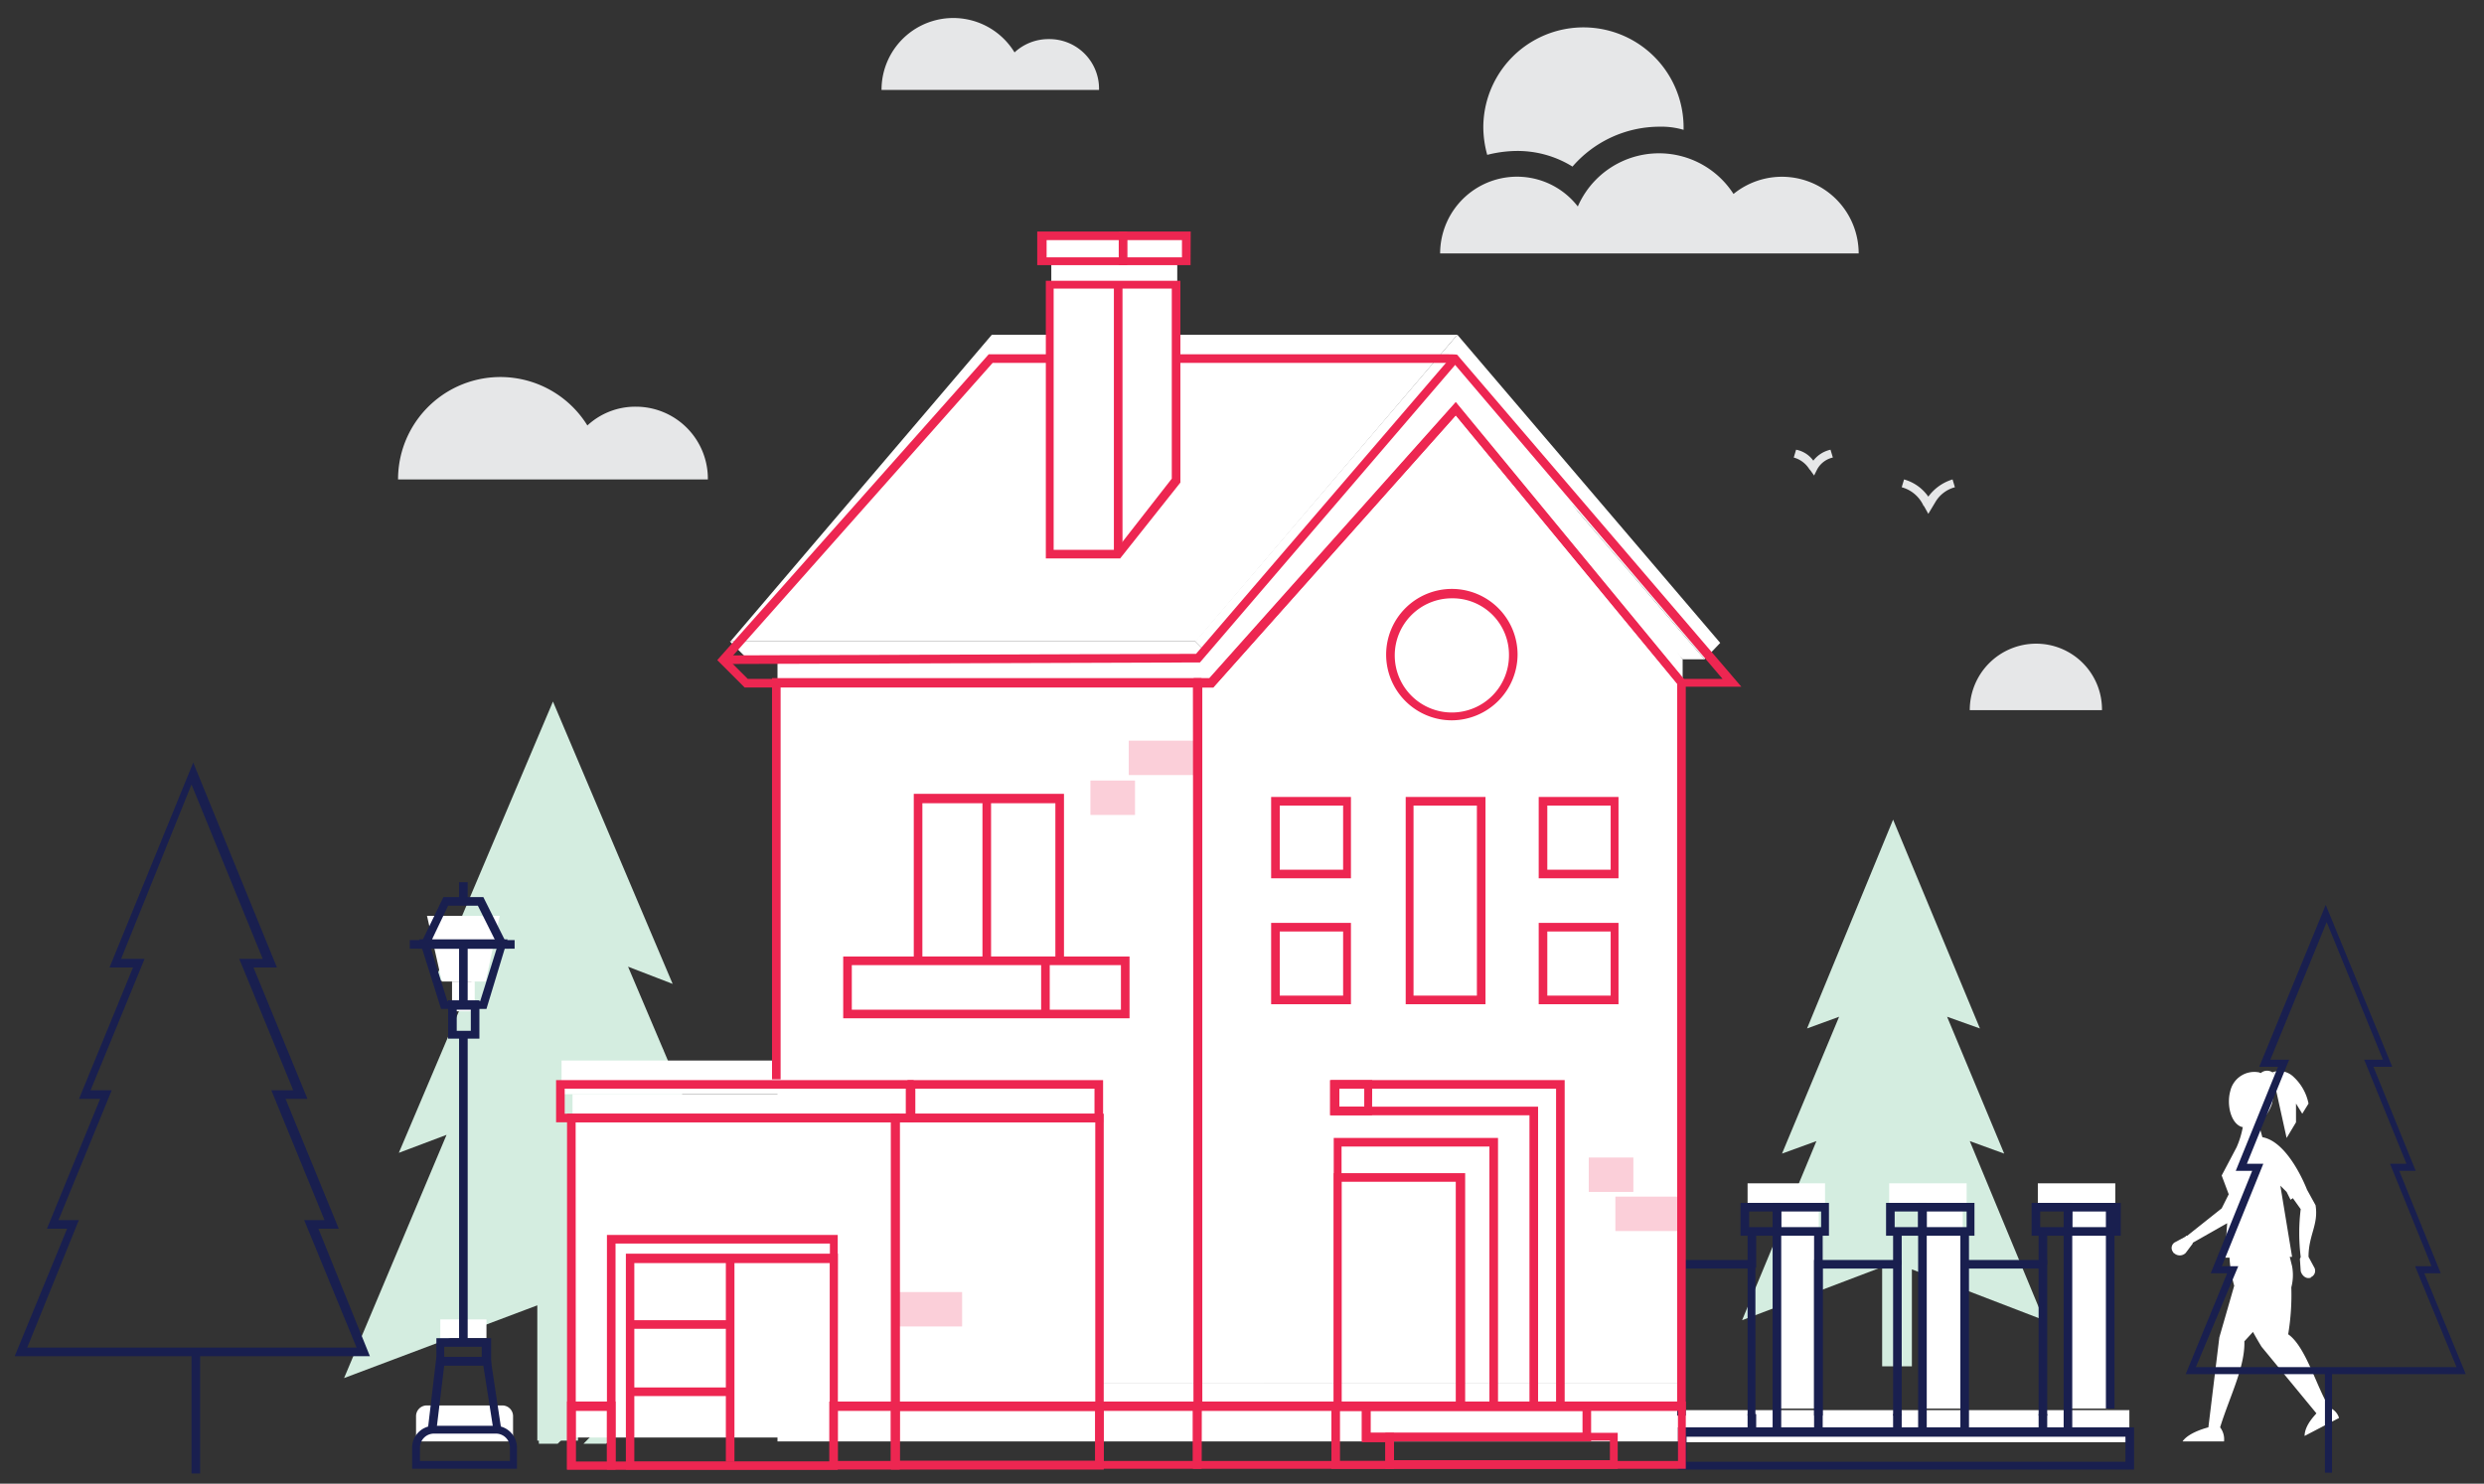
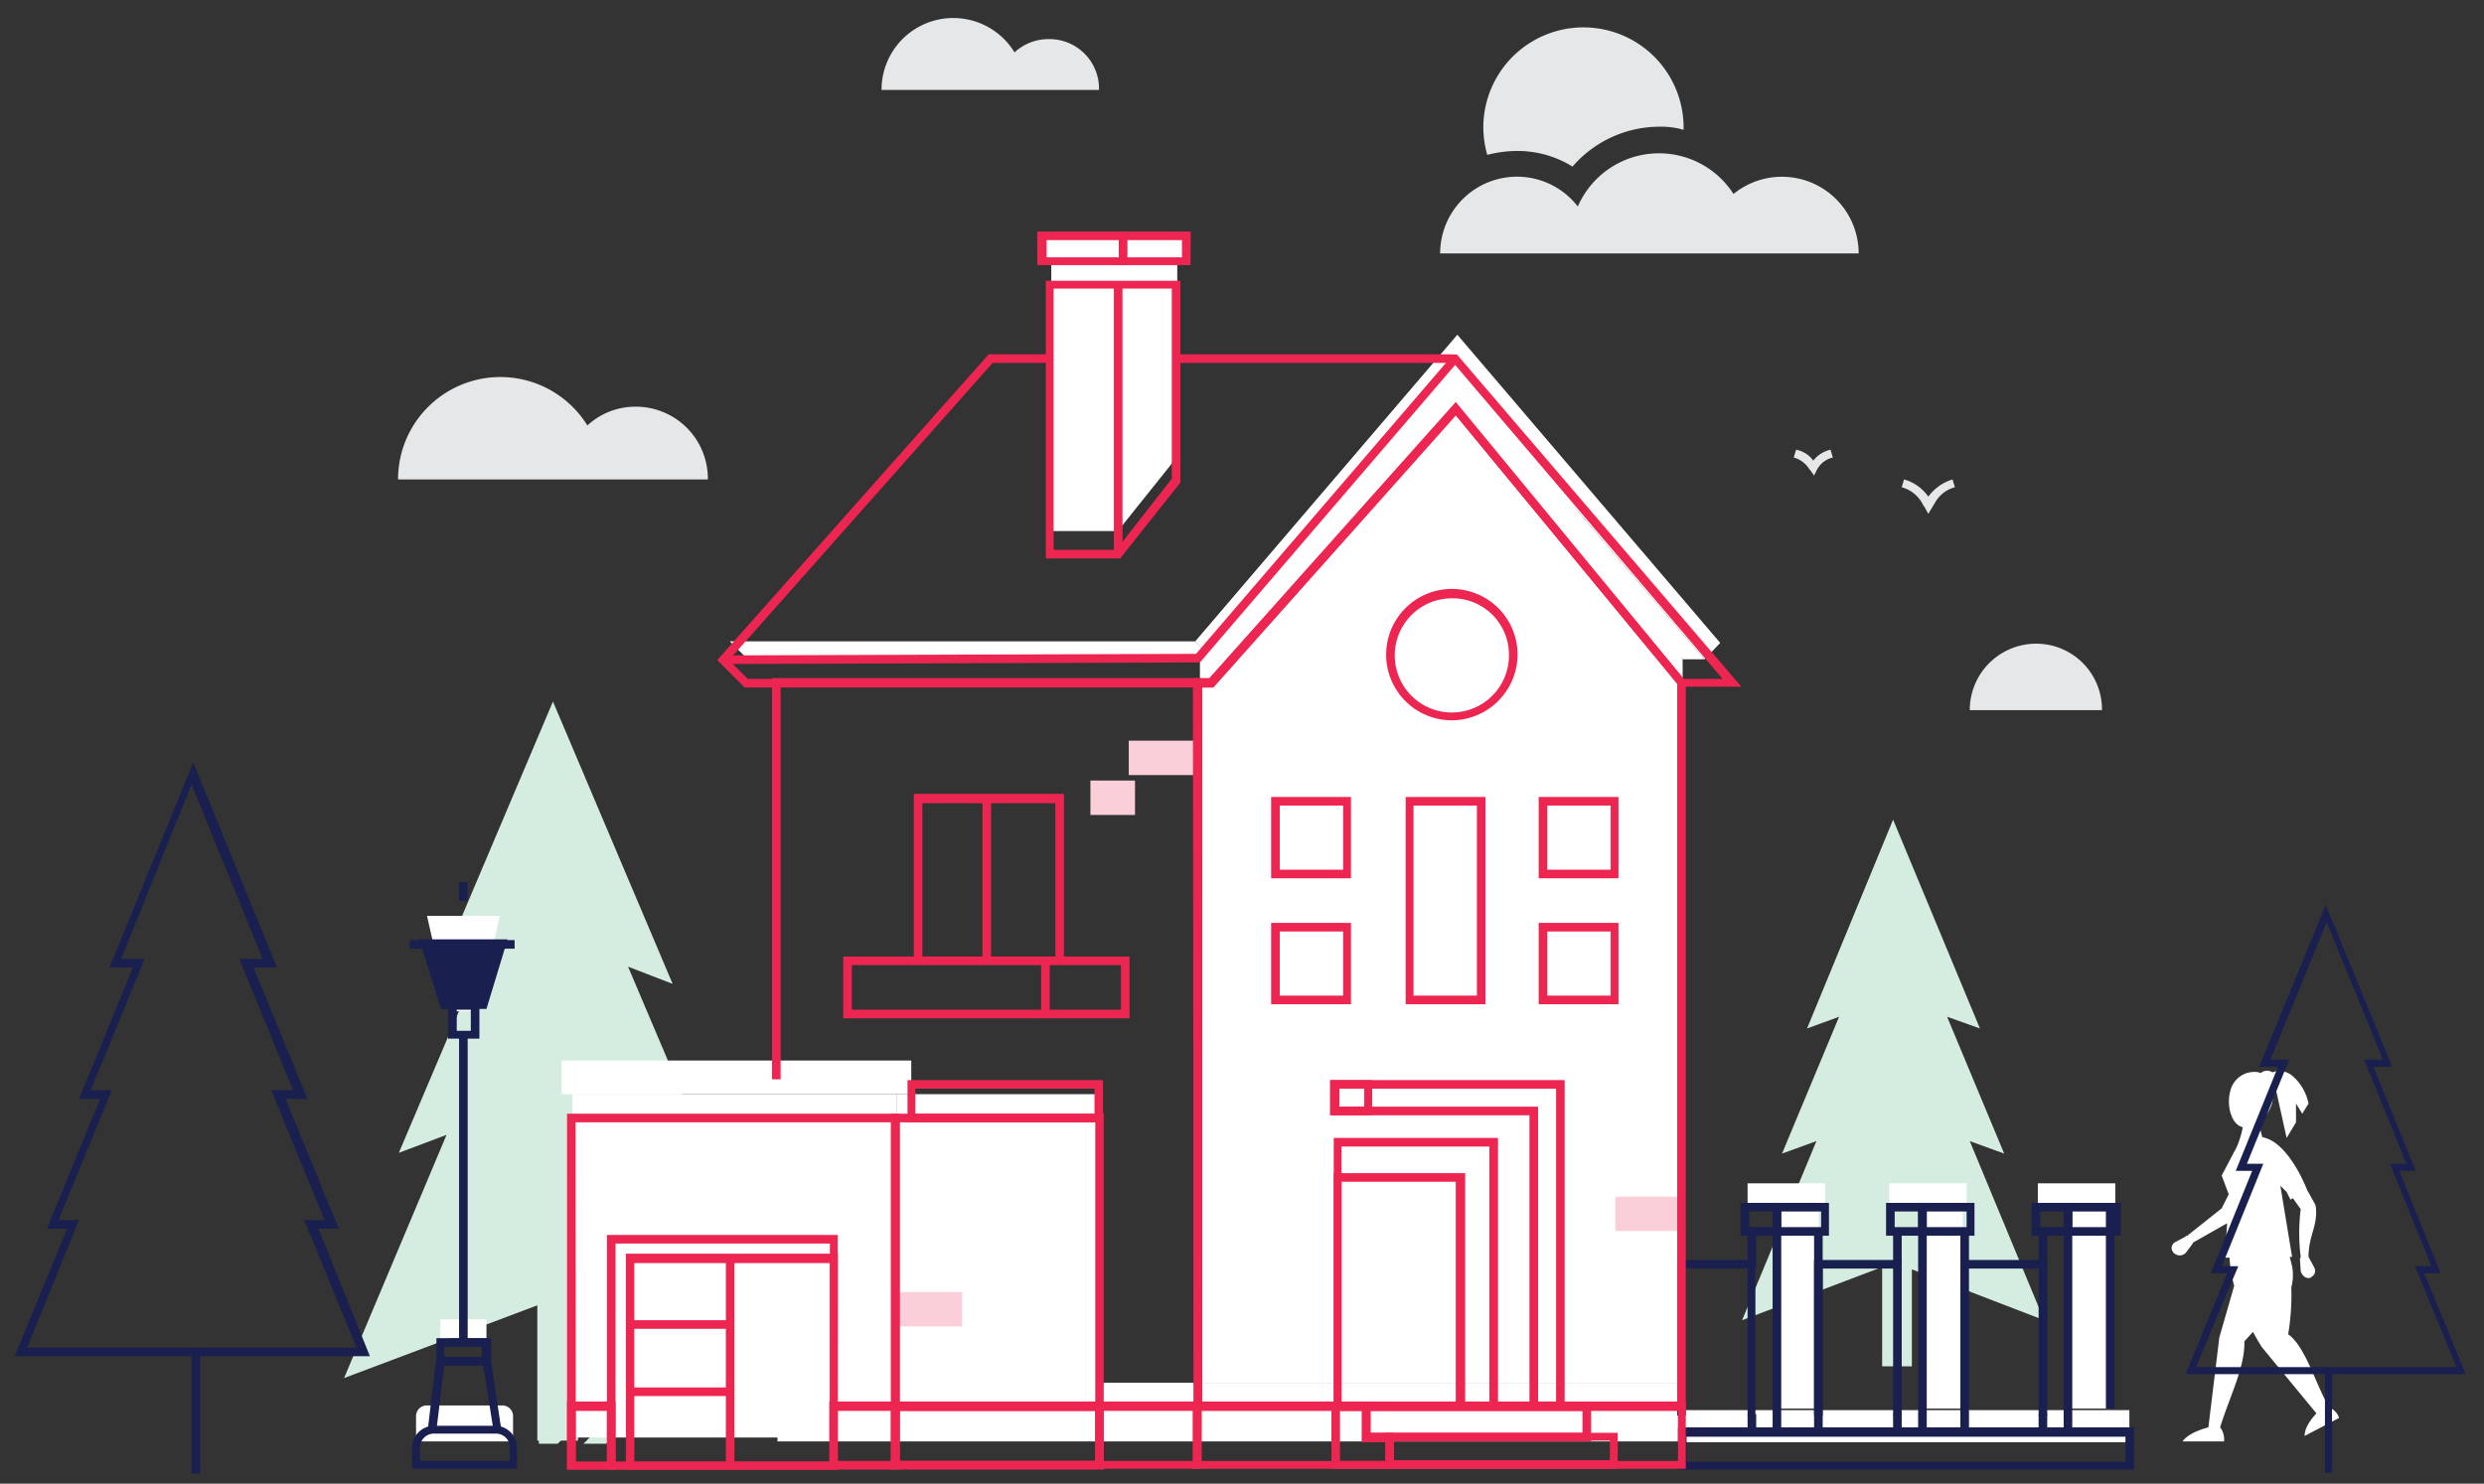
<svg xmlns="http://www.w3.org/2000/svg" id="Layer_1" data-name="Layer 1" viewBox="0 0 317.51 189.7">
  <rect x="0" y="0" width="317.51" height="189.7" fill="#333333" stroke="none" />
  <defs>
    <style>.cls-1{fill:#d4ede0;}.cls-2{fill:#e6e7e8;}.cls-3{fill:#fff;}.cls-4{fill:#fbcfd9;}.cls-5{fill:#191f4f;}.cls-6{fill:#ed2651;}</style>
  </defs>
  <polygon class="cls-1" points="68.68 166.9 68.68 184.2 73.88 184.2 73.88 167.4 97.38 176.2 84.28 145.1 90.38 147.4 80.28 123.6 85.98 125.8 70.68 89.7 55.38 125.8 61.08 123.6 50.98 147.4 57.08 145.1 43.98 176.2 68.68 166.9" />
  <polygon class="cls-1" points="240.58 162 240.58 174.7 244.38 174.7 244.38 162.3 261.28 168.8 251.78 145.9 256.18 147.5 248.88 130 253.08 131.5 241.98 104.8 230.98 131.5 235.08 130 227.78 147.5 232.18 145.9 222.68 168.8 240.58 162" />
  <polygon class="cls-1" points="98.58 162.8 107.28 154.1 107.28 151.2 95.68 162.8 98.58 162.8" />
  <polygon class="cls-1" points="84.98 139.1 84.98 137.4 77.78 144.6 77.78 144.7 68.88 153.6 68.88 156.4 77.18 148.1 77.18 148.1 80.78 144.5 80.78 144.4 86.08 139.1 84.98 139.1" />
  <polygon class="cls-1" points="92.08 160.3 92.08 160.8 77.78 175.1 77.78 175.2 74.88 178.1 74.88 178.1 68.88 184.1 68.88 184.6 71.28 184.6 80.78 175.1 80.78 175 92.88 162.9 92.88 162.4 107.28 148 107.28 145.1 92.08 160.3" />
  <polygon class="cls-1" points="87.48 143.1 87.48 141 77.78 150.7 77.78 150.8 68.88 159.7 68.88 162.5 80.78 150.6 80.78 150.5 88.18 143.1 87.48 143.1" />
  <polygon class="cls-1" points="103.68 143.1 92.08 154.6 92.08 154.7 77.78 169 77.78 169.1 68.88 178 68.88 180.9 80.78 169 80.78 168.9 92.88 156.8 92.88 156.7 106.48 143.1 103.68 143.1" />
  <polygon class="cls-1" points="91.48 143.1 77.78 156.8 77.78 156.9 68.88 165.8 68.88 168.7 80.78 156.8 80.78 156.6 92.88 144.5 92.88 144.5 94.28 143.1 91.48 143.1" />
  <polygon class="cls-1" points="97.58 143.1 92.08 148.5 92.08 148.5 77.78 162.9 77.78 163 68.88 171.9 68.88 174.8 80.78 162.9 80.78 162.8 92.88 150.6 92.88 150.6 100.38 143.1 97.58 143.1" />
  <polygon class="cls-1" points="104.68 162.8 107.28 160.2 107.28 157.3 101.78 162.8 104.68 162.8" />
  <polygon class="cls-1" points="83.78 178.1 92.88 169 92.88 166.1 80.88 178.1 83.78 178.1" />
  <polygon class="cls-1" points="89.88 178.1 92.88 175.1 92.88 172.2 86.98 178.1 89.88 178.1" />
  <path class="cls-1" d="M82.78,129.8h-2.4l-2.6,2.6v.1l-8.9,8.9v2.9l11.9-11.9v-.1l2.1-2.1A.76.76,0,0,1,82.78,129.8Z" />
  <polygon class="cls-1" points="68.88 138.1 77.18 129.8 74.28 129.8 68.88 135.2 68.88 138.1" />
  <polygon class="cls-1" points="77.48 184.6 80.78 181.2 80.78 178.3 74.58 184.6 77.48 184.6" />
  <path class="cls-1" d="M83.78,132.4l-6,6v.1l-8.9,8.9v2.9l2.2-2.2h0l9.7-9.7v-.1l4-4C84.48,133.7,84.08,133.1,83.78,132.4Z" />
  <path class="cls-2" d="M81.28,52a9,9,0,0,0-6.2,2.4,13.08,13.08,0,0,0-24.2,6.9h39.6A9.2,9.2,0,0,0,81.28,52Z" />
  <path class="cls-2" d="M260.28,82.3a8.49,8.49,0,0,0-8.5,8.5h16.9A8.41,8.41,0,0,0,260.28,82.3Z" />
  <path class="cls-2" d="M134.08,5a6.37,6.37,0,0,0-4.4,1.7,9.17,9.17,0,0,0-17,4.8h27.8A6.34,6.34,0,0,0,134.08,5Z" />
  <path class="cls-2" d="M184.08,32.4h0a9.83,9.83,0,0,1,17.6-6,11.32,11.32,0,0,1,19.9-1.6,9.81,9.81,0,0,1,16,7.6h-53.5Z" />
  <path class="cls-2" d="M212.08,16.2A14.74,14.74,0,0,0,201,21.3a13.34,13.34,0,0,0-7.1-2,15.83,15.83,0,0,0-3.8.5,13.45,13.45,0,0,1-.5-3.5,12.8,12.8,0,0,1,25.6,0v.3A10.12,10.12,0,0,0,212.08,16.2Z" />
  <path class="cls-2" d="M246.48,65.7l-.5-.9a.1.1,0,0,0-.1-.1,4.29,4.29,0,0,0-2.8-2.4l.3-1a5.62,5.62,0,0,1,3.1,2.2,6,6,0,0,1,3.1-2.2l.3,1a4.12,4.12,0,0,0-2.5,1.9Z" />
  <path class="cls-2" d="M231.88,60.8l-.5-.7-.1-.1a3.4,3.4,0,0,0-2-1.5l.3-1a3.49,3.49,0,0,1,2.2,1.4,3.81,3.81,0,0,1,2.2-1.4l.3,1a3.05,3.05,0,0,0-2,1.5Z" />
-   <polygon class="cls-3" points="186.28 42.8 126.78 42.8 93.38 82 152.88 82 186.28 42.8" />
-   <polygon class="cls-3" points="161.48 83.4 161.58 176.8 99.38 176.8 99.38 83.4 161.48 83.4" />
  <polygon class="cls-3" points="186.58 44.3 153.18 83.5 153.38 84 153.28 176.8 215.08 176.8 215.08 84.3 186.58 44.3" />
  <polygon class="cls-3" points="155.08 84.3 95.58 84.3 93.28 82 152.78 82 155.08 84.3" />
  <polygon class="cls-3" points="186.18 47.3 155.08 84.3 152.78 82 186.28 42.8 219.88 82.2 217.88 84.3 186.18 47.3" />
  <polygon class="cls-3" points="186.18 47.3 184.58 49.2 215.08 84.3 217.88 84.3 186.18 47.3" />
  <rect class="cls-3" x="99.38" y="176.8" width="53.8" height="7.5" />
  <rect class="cls-3" x="153.18" y="176.8" width="61.9" height="7.5" />
  <rect class="cls-3" x="114.58" y="139.9" width="26.1" height="43.9" />
  <rect class="cls-3" x="73.18" y="139.9" width="41.4" height="43.9" />
  <rect class="cls-3" x="71.78" y="135.6" width="44.7" height="4.3" />
  <rect class="cls-3" x="143.38" y="30.2" width="8.5" height="3.2" />
  <rect class="cls-3" x="133.38" y="30.2" width="10.4" height="3.2" />
  <path class="cls-3" d="M180.68,86.5l10.9-10.9c-.1-.2-.3-.3-.4-.5a6.79,6.79,0,0,1-1.2-1.2l-11.2,11.2A8.47,8.47,0,0,0,180.68,86.5Z" />
  <path class="cls-3" d="M192.48,80.9a9.64,9.64,0,0,1,0-2.4l-9.3,9.3h3.3l5.9-5.9A3.75,3.75,0,0,0,192.48,80.9Z" />
  <rect class="cls-3" x="134.38" y="30.6" width="8.7" height="37.3" />
  <polygon class="cls-3" points="150.48 58.4 150.48 30.7 142.68 30.6 142.68 67.9 142.88 67.9 150.48 58.4" />
  <rect class="cls-4" x="144.28" y="94.7" width="8.8" height="4.4" />
  <rect class="cls-4" x="139.38" y="99.8" width="5.7" height="4.4" />
  <rect class="cls-4" x="206.48" y="153" width="8.8" height="4.4" />
  <rect class="cls-4" x="114.18" y="165.2" width="8.8" height="4.4" />
-   <rect class="cls-4" x="203.08" y="148" width="5.7" height="4.4" />
  <path class="cls-3" d="M294.58,183.6l4.4-2.3a2,2,0,0,0-1.2-1.3c-1.6-2.4-3-7.8-5.3-9.4a30.56,30.56,0,0,0,.4-6h0a6.16,6.16,0,0,0,.1-2.7l-.3-1.2h.3l-1.5-9.1.8.8.5,1,.3-.2,1,1.4a24.9,24.9,0,0,0,0,6.1h0c0,.1-.1.2-.1.3l.1,1.5c.1.5.6,1,1.1.9.1,0,.2,0,.2-.1a.88.88,0,0,0,.4-1.3l-.7-1.3c0-2.8,1.3-4.1.9-6.6l-1.1-2h0s-2.3-6.1-5.7-6.7l-.5-1.8a3,3,0,0,0,.8-.8,5.07,5.07,0,0,0,.9-1.6,3.75,3.75,0,0,0,0-2.1l.2-.2c.1-.1.1-.2.2-.3v.1l1.5,6.8,1.2-2v-2.4l.8,1.3.8-1.3a6.34,6.34,0,0,0-1.9-3.4,2.6,2.6,0,0,0-2.7-.6h0l.1.1c.1.1.1.1.1.2,0-.1-.1-.1-.1-.2a1.22,1.22,0,0,0-1.6,0h0c-.1,0-.2-.1-.3-.1a3.15,3.15,0,0,0-3.6,2.4h0c-.5,1.8.1,4.2,1.5,4.6h.1a11.29,11.29,0,0,1-.8,2.6l-1.9,3.6.9,2.4-.9,1.8-4.4,3.5h0c-.1,0-.2,0-.2.1l-1.3.7a.83.83,0,0,0-.3,1.3c0,.1.1.1.2.2a1.07,1.07,0,0,0,1.4-.1l.9-1.2v-.1l4.4-2.5-.3,4.4h.6a17.1,17.1,0,0,0,.6,3.6l-1.9,6.6-1.4,11.5s-2.5.6-3.3,1.8h5.3a2.5,2.5,0,0,0-.5-1.8c1.2-3.9,3.2-7.7,3.1-11l1.1-1.2c.6,1.1,1.1,1.9,1.1,1.9l7,8.5C296.18,180.7,294.58,182.1,294.58,183.6ZM291,137.5a.1.1,0,0,0-.1-.1C290.88,137.5,290.88,137.5,291,137.5Zm0,.4Zm0-.2Z" />
  <polygon class="cls-3" points="62.08 125.5 56.48 125.5 54.58 117.1 63.88 117.1 62.08 125.5" />
  <rect class="cls-3" x="57.78" y="125.5" width="2.9" height="3.8" />
  <rect class="cls-3" x="56.28" y="168.7" width="5.9" height="2.4" />
  <path class="cls-3" d="M54.58,179.7h9.6a1.37,1.37,0,0,1,1.4,1.4v3.2H53.18v-3.2A1.37,1.37,0,0,1,54.58,179.7Z" />
  <rect class="cls-3" x="223.38" y="151.3" width="9.9" height="3.1" />
  <rect class="cls-3" x="241.48" y="151.3" width="9.9" height="3.1" />
  <rect class="cls-3" x="260.48" y="151.3" width="9.9" height="3.1" />
  <rect class="cls-3" x="227.38" y="154.5" width="5.1" height="25.6" />
  <rect class="cls-3" x="245.78" y="154.5" width="5.1" height="25.6" />
  <rect class="cls-3" x="264.38" y="154.5" width="5.1" height="25.6" />
  <rect class="cls-3" x="215.28" y="180.3" width="56.9" height="4.1" />
  <rect class="cls-5" x="24.48" y="172.8" width="1.1" height="15.6" />
  <path class="cls-5" d="M47.28,173.4H1.88l6.7-16.3H6l6.8-16.6h-2.7L17,123.7H14l10.7-26.2,10.7,26.2h-3l6.9,16.8h-2.8l6.8,16.6h-2.6Zm-43.8-1.1h42.1L38.88,156h2.6l-6.8-16.6h2.8l-6.9-16.8h3l-9.1-22.3-9,22.3h3l-6.9,16.8h2.7L7.48,156h2.6Z" />
  <rect class="cls-5" x="297.18" y="175.2" width="0.9" height="13.1" />
  <path class="cls-5" d="M315.18,175.7h-35.8l5.3-12.9h-2.1l5.3-13.1h-2.1l5.4-13.3h-2.4l8.5-20.7,8.5,20.7h-2.4l5.4,13.3h-2.1l5.3,13.1h-2.1Zm-34.5-.9H314l-5.3-12.9h2.1l-5.3-13.1h2.1l-5.4-13.3h2.4l-7.2-17.6-7.2,17.6h2.4l-5.4,13.3h2.1L284,161.9h2.1Z" />
  <rect class="cls-6" x="125.58" y="102.1" width="1.1" height="21.2" />
  <rect class="cls-6" x="80.48" y="177.4" width="12.8" height="1.1" />
  <rect class="cls-6" x="80.48" y="168.8" width="12.8" height="1.1" />
  <rect class="cls-6" x="92.78" y="160.9" width="1.1" height="26" />
  <polygon class="cls-6" points="92.48 84.9 92.48 83.8 152.88 83.6 185.68 45.4 186.48 46.1 153.38 84.7 92.48 84.9" />
  <rect class="cls-6" x="142.38" y="36.4" width="1.1" height="34.5" />
  <polygon class="cls-6" points="153.68 180.3 106.58 180.3 106.58 179.2 152.58 179.2 152.48 87.8 99.78 87.8 99.78 138 98.68 138 98.68 86.7 153.58 86.7 153.68 180.3" />
  <path class="cls-6" d="M222.58,87.8h-7.9l-28.6-34.7-31,34.8H95.18l-3.5-3.5,34.7-39.1h7.9v1.1h-7.4l-33.7,38,2.4,2.4h59l31.5-35.3,29.1,35.3h5l-34.4-40.4h-35.3V45.3h34c1.8,0,1.8,0,1.9.2Z" />
  <path class="cls-6" d="M191.48,180.3h-21V145.5h21Zm-20-1h18.9V146.6h-18.9Z" />
  <path class="cls-6" d="M187.28,180.3h-16.8V150h16.8Zm-15.8-1h14.6V151.1h-14.6Z" />
  <path class="cls-6" d="M200,180.3h-4.5V142.6h-25.4v-4.5H200Zm-3.4-1.1h2.3v-40h-27.7v2.3h25.4Z" />
  <path class="cls-6" d="M175.38,142.6H170v-4.5h5.4Zm-4.2-1.1h3.2v-2.3h-3.2Z" />
  <path class="cls-6" d="M153.58,187.8H106v-8.6h47.6Zm-46.5-1h45.4v-6.4h-45.4Z" />
  <path class="cls-6" d="M203.38,184.3h-29.3v-5h29.3Zm-28.2-1.1h27.1v-2.8h-27.1Z" />
  <path class="cls-6" d="M206.78,187.8h-29.7v-4.6h29.7Zm-28.6-1.1h27.6v-2.5h-27.6Z" />
  <path class="cls-6" d="M178.18,187.8h-8v-8.6h5v4h3Zm-6.9-1h5.8v-2.4h-3v-4h-2.8Z" />
  <path class="cls-6" d="M172.78,112.3h-10.3V101.9h10.2v10.4Zm-9.2-1.1h8.1V103h-8.1Z" />
  <path class="cls-6" d="M189.88,128.4h-10.2V101.9h10.2Zm-9.2-1.1h8.1V103h-8.1Z" />
  <path class="cls-6" d="M206.88,112.3h-10.2V101.9h10.2Zm-9.1-1.1h8.1V103h-8.1Z" />
  <path class="cls-6" d="M172.78,128.4h-10.3V118h10.2v10.4Zm-9.2-1.1h8.1v-8.2h-8.1Z" />
  <path class="cls-6" d="M206.88,128.4h-10.2V118h10.2Zm-9.1-1.1h8.1v-8.2h-8.1Z" />
  <path class="cls-6" d="M141.08,187.9h-27.2V142.4h27.2ZM115,186.8h25V143.5H115Z" />
  <path class="cls-6" d="M115,187.9H72.48V142.4H115Zm-41.4-1h40.3V143.5H73.58Z" />
  <path class="cls-6" d="M141.08,187.8h-27.2v-8.6h27.2Zm-26.1-1h25v-6.4H115Z" />
  <path class="cls-6" d="M78.68,187.9h-6.2v-8.7h6.2Zm-5.1-1h4v-6.5h-4Z" />
  <path class="cls-6" d="M141,143.5H116v-5.4h25Zm-24-1.1h22.9v-3.2H117Z" />
-   <path class="cls-6" d="M116.78,143.5H71.08v-5.4h45.7Zm-44.6-1.1h43.6v-3.2H72.18Z" />
  <path class="cls-6" d="M107.08,187.9H77.58v-30h29.5Zm-28.4-1h27.4V159H78.68Z" />
  <path class="cls-6" d="M107.08,187.9H80V160.3h27.1Zm-26-1h25V161.5h-25Z" />
  <path class="cls-6" d="M143.18,71.4h-9.5V35.9h17.2V61.7Zm-8.4-1.1h7.9l7.1-9.1V36.9h-15.1V70.3Z" />
  <path class="cls-6" d="M152.18,33.9H143V29.6h9.2Zm-8.1-1h7V30.7h-7Z" />
  <path class="cls-6" d="M144.08,33.9h-11.5V29.6h11.5Zm-10.3-1h9.3V30.7h-9.3Z" />
  <path class="cls-6" d="M136,123.3h-19.2V101.5H136Zm-18.1-1h17V102.7h-17Z" />
  <path class="cls-6" d="M144.38,130.2h-36.6v-7.9h36.6Zm-35.5-1.1h34.4v-5.7h-34.4Z" />
  <path class="cls-6" d="M185.58,92.1a8.4,8.4,0,1,1,8.4-8.4A8.45,8.45,0,0,1,185.58,92.1Zm0-15.6a7.3,7.3,0,1,0,7.3,7.3A7.21,7.21,0,0,0,185.58,76.5Z" />
  <rect class="cls-6" x="133.08" y="122.6" width="1.1" height="7" />
  <polygon class="cls-5" points="243.08 181 241.98 181 241.98 162.2 232.98 162.2 232.98 181 231.88 181 231.88 161.1 243.08 161.1 243.08 181" />
  <rect class="cls-5" x="231.88" y="157.4" width="1.1" height="25.7" />
  <rect class="cls-5" x="223.38" y="157.4" width="1.1" height="4.7" />
  <rect class="cls-5" x="223.38" y="180.8" width="1.1" height="2.5" />
  <rect class="cls-5" x="241.98" y="180.8" width="1.1" height="2.5" />
  <rect class="cls-5" x="260.58" y="180.8" width="1.1" height="2.5" />
  <path class="cls-5" d="M227.68,158h-5.2v-4.2h5.2Zm-4.1-1.1h3v-2h-3Z" />
  <path class="cls-5" d="M233.78,158h-7.2v-4.2h7.2Zm-6.1-1.1h5.1v-2h-5.1Z" />
  <polygon class="cls-5" points="224.38 181 223.38 181 223.38 162.2 215.48 162.2 215.48 181 214.38 181 214.38 161.1 224.38 161.1 224.38 181" />
  <rect class="cls-5" x="241.98" y="157.5" width="1.1" height="4.2" />
  <rect class="cls-5" x="250.58" y="157.5" width="1.1" height="25.6" />
  <path class="cls-5" d="M246.28,158h-5.2v-4.2h5.2Zm-4.1-1.1h3v-2h-3Z" />
  <path class="cls-5" d="M252.38,158h-7.2v-4.2h7.2Zm-6.1-1.1h5.1v-2h-5.1Z" />
  <rect class="cls-5" x="260.58" y="157.5" width="1.1" height="4.2" />
  <rect class="cls-5" x="269.18" y="154.5" width="1.1" height="25.6" />
  <path class="cls-5" d="M264.88,158h-5.2v-4.2h5.2Zm-4.1-1.1h3v-2h-3Z" />
  <path class="cls-5" d="M271.08,158h-7.2v-4.2h7.2Zm-6.2-1.1H270v-2h-5.1Z" />
  <polygon class="cls-5" points="261.68 181 260.58 181 260.58 162.2 251.58 162.2 251.58 181 250.58 181 250.58 161.1 261.68 161.1 261.68 181" />
  <path class="cls-5" d="M272.78,187.9h-58.3v-5.4h58.3Zm-57.2-1h56.1v-3.2h-56.1Z" />
  <rect class="cls-5" x="226.58" y="157.4" width="1.1" height="25.7" />
  <rect class="cls-5" x="245.18" y="157.4" width="1.1" height="25.7" />
  <rect class="cls-5" x="263.78" y="157.4" width="1.1" height="25.7" />
  <polygon class="cls-5" points="63.08 182.9 61.78 174.6 56.78 174.6 55.78 182.9 54.68 182.8 55.78 173.5 62.68 173.5 64.08 182.8 63.08 182.9" />
  <path class="cls-5" d="M62.78,174.6h-7v-3.5h7Zm-6-1.1h4.8v-1.3h-4.8Z" />
  <path class="cls-5" d="M66.18,187.8H52.68v-2.7a2.8,2.8,0,0,1,2.8-2.8h7.8a2.8,2.8,0,0,1,2.8,2.8v2.7Zm-12.4-1h11.4v-1.7a1.79,1.79,0,0,0-1.8-1.8h-7.9a1.79,1.79,0,0,0-1.8,1.8v1.7Z" />
  <rect class="cls-5" x="58.68" y="132.3" width="1.1" height="39.4" />
  <path class="cls-5" d="M61.28,132.8h-4v-4.9h4Zm-2.9-1h1.8v-2.7h-1.8Z" />
-   <path class="cls-5" d="M62.18,129h-5.8l-2.8-8.9h11.3Zm-5-1h4.2l2.1-6.7h-8.4Z" />
-   <path class="cls-5" d="M65.08,121.3H53.48l3.2-6.6h5.1Zm-9.9-1.1h8.1l-2.2-4.4h-3.8Z" />
+   <path class="cls-5" d="M62.18,129h-5.8l-2.8-8.9h11.3Zm-5-1h4.2h-8.4Z" />
  <rect class="cls-5" x="52.38" y="120.2" width="13.4" height="1.1" />
  <rect class="cls-5" x="58.68" y="112.8" width="1.1" height="2.4" />
  <rect class="cls-5" x="58.68" y="120.7" width="1.1" height="7.8" />
  <path class="cls-6" d="M153.68,179.2h60.7V87.4l-28.3-34.3-31,34.8h-1.4Zm61.8,1.1h-62.9V86.7h2l31.5-35.3,29.4,35.7Z" />
  <path class="cls-6" d="M215.48,187.8h-63v-8.6h63Zm-61.9-1h60.9v-6.4h-60.9Z" />
</svg>